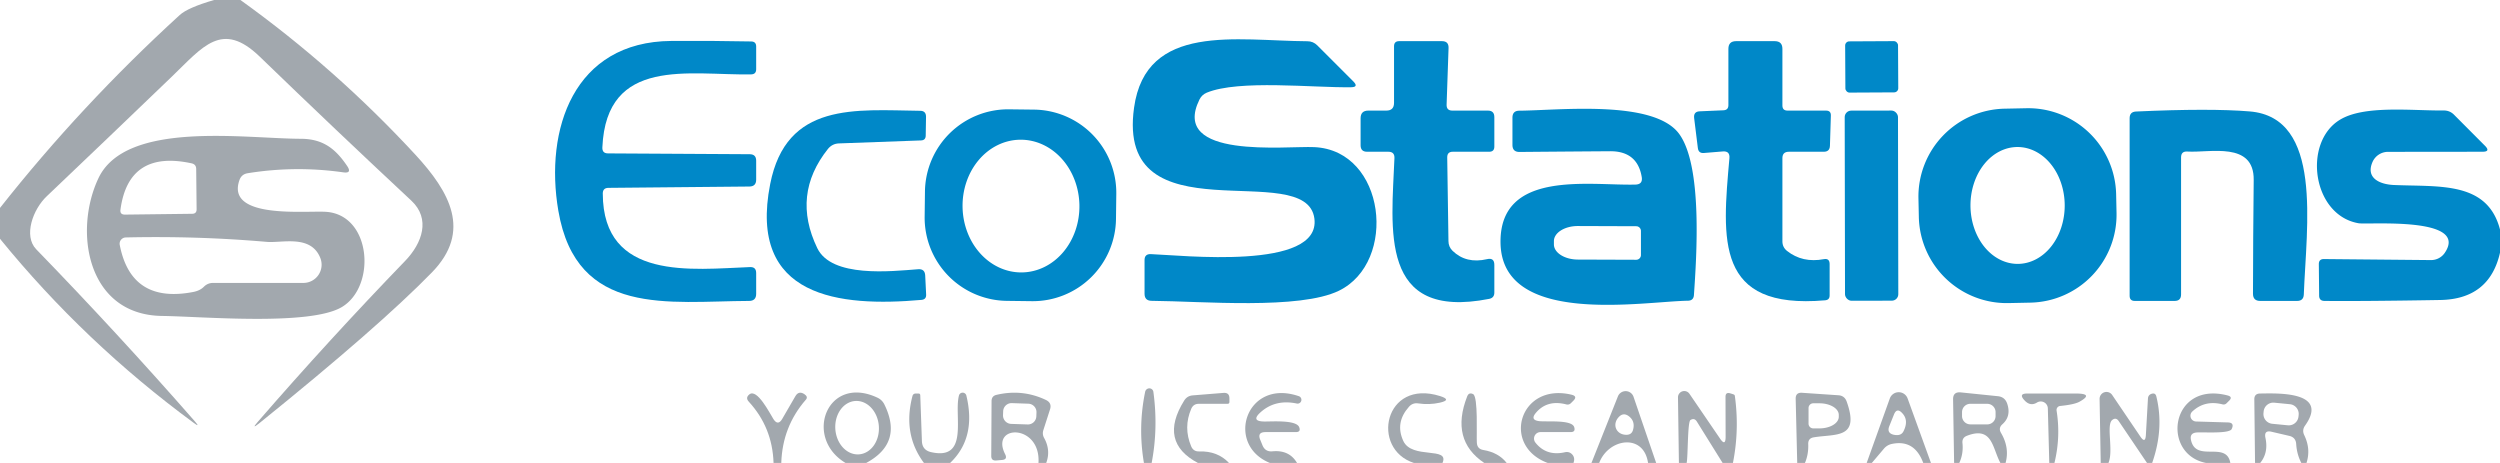
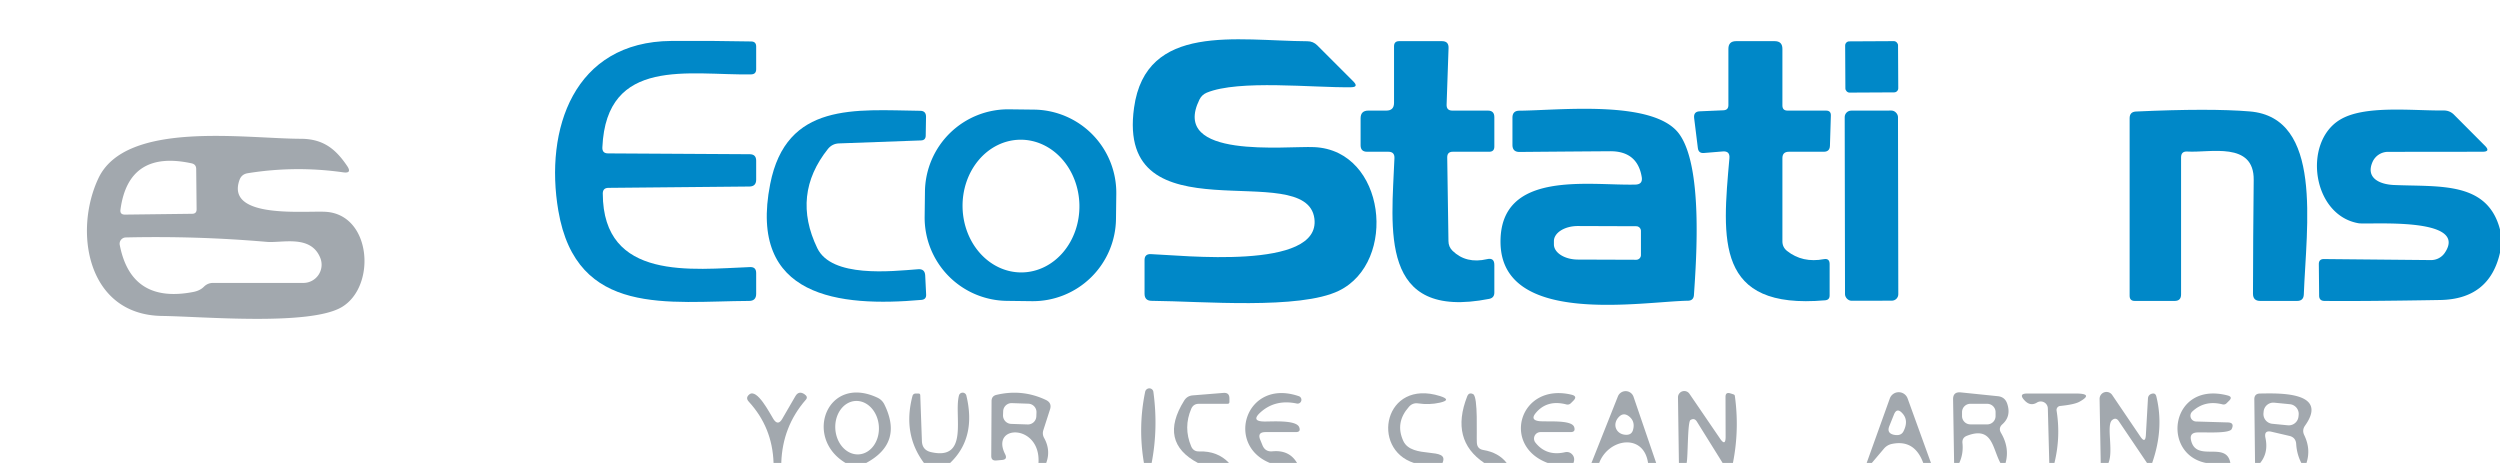
<svg xmlns="http://www.w3.org/2000/svg" version="1.1" viewBox="0.00 0.00 243.00 45.00">
-   <path fill="#a2a8ae" d="   M 20.81 0.00   L 23.37 0.00   Q 32.62 6.64 40.37 15.03   C 43.71 18.65 45.89 22.47 41.98 26.48   Q 36.82 31.77 25.20 41.14   Q 24.37 41.80 25.06 41.00   Q 32.01 32.99 39.38 25.36   C 41.05 23.63 41.87 21.27 39.99 19.51   Q 32.56 12.58 25.24 5.50   C 21.57 1.96 19.72 4.55 16.69 7.46   Q 10.64 13.28 4.55 19.07   C 3.20 20.34 2.26 22.93 3.52 24.23   Q 11.45 32.40 18.96 40.98   Q 19.49 41.59 18.84 41.11   Q 8.20 33.29 0.00 23.21   L 0.00 20.21   Q 7.90 10.20 17.47 1.46   Q 18.26 0.74 20.81 0.00   Z" />
  <path fill="#0088c8" d="   M 58.59 18.81   C 58.61 27.35 67.32 26.17 72.91 25.96   Q 73.50 25.94 73.50 26.54   L 73.50 28.56   Q 73.50 29.25 72.81 29.25   C 65.03 29.28 56.04 30.86 54.27 20.48   C 52.92 12.59 55.75 4.05 65.25 3.98   Q 69.13 3.95 73.02 4.03   Q 73.50 4.04 73.50 4.52   L 73.50 6.73   Q 73.50 7.22 73.01 7.23   C 67.03 7.34 58.94 5.44 58.55 14.32   Q 58.52 14.91 59.10 14.91   L 72.87 14.99   Q 73.50 14.99 73.50 15.62   L 73.50 17.46   Q 73.50 18.12 72.85 18.13   L 59.13 18.26   Q 58.59 18.27 58.59 18.81   Z" />
  <path fill="#0088c8" d="   M 116.59 9.67   C 113.70 15.52 125.02 14.17 127.74 14.30   C 134.70 14.61 135.88 25.46 130.14 28.26   C 126.32 30.12 116.84 29.28 111.93 29.24   Q 111.25 29.23 111.25 28.55   L 111.25 25.28   Q 111.25 24.68 111.85 24.70   C 114.77 24.80 128.40 26.33 127.76 21.25   C 126.99 15.23 108.43 23.37 110.23 10.47   C 111.38 2.17 120.23 3.97 127.08 4.01   Q 127.64 4.01 128.04 4.41   L 131.55 7.92   Q 132.09 8.47 131.32 8.48   C 127.65 8.54 120.41 7.72 117.29 9.01   Q 116.82 9.21 116.59 9.67   Z" />
  <path fill="#0088c8" d="   M 140.67 15.29   L 140.79 23.43   Q 140.79 23.99 141.19 24.38   Q 142.51 25.66 144.54 25.19   Q 145.25 25.02 145.25 25.75   L 145.25 28.44   Q 145.25 28.95 144.75 29.05   C 133.96 31.17 135.27 22.23 135.54 15.36   Q 135.56 14.75 134.95 14.75   L 132.88 14.75   Q 132.25 14.75 132.25 14.12   L 132.25 11.50   Q 132.25 10.75 133.00 10.75   L 134.75 10.75   Q 135.50 10.75 135.50 10.00   L 135.50 4.50   Q 135.50 4.00 136.00 4.00   L 140.16 4.00   Q 140.82 4.00 140.80 4.66   L 140.61 10.17   Q 140.59 10.75 141.17 10.75   L 144.62 10.75   Q 145.25 10.75 145.25 11.38   L 145.25 14.25   Q 145.25 14.75 144.75 14.75   L 141.21 14.75   Q 140.67 14.75 140.67 15.29   Z" />
  <path fill="#0088c8" d="   M 173.25 15.37   L 173.25 23.46   Q 173.25 24.03 173.70 24.39   Q 175.20 25.58 177.28 25.19   Q 177.83 25.09 177.84 25.65   L 177.84 28.70   Q 177.85 29.15 177.40 29.19   C 166.69 30.12 167.40 23.30 168.10 15.37   Q 168.16 14.66 167.45 14.72   L 165.63 14.87   Q 165.09 14.92 165.03 14.38   L 164.67 11.47   Q 164.60 10.84 165.22 10.82   L 167.52 10.72   Q 168.00 10.70 168.00 10.22   L 168.00 4.75   Q 168.00 4.00 168.75 4.00   L 172.50 4.00   Q 173.25 4.00 173.25 4.75   L 173.25 10.25   Q 173.25 10.75 173.75 10.75   L 177.49 10.75   Q 177.98 10.75 177.96 11.24   L 177.87 14.17   Q 177.85 14.75 177.27 14.75   L 173.88 14.75   Q 173.25 14.75 173.25 15.37   Z" />
  <rect fill="#0088c8" x="-2.57" y="-2.49" transform="translate(181.93,6.50) rotate(-0.3)" width="5.14" height="4.98" rx="0.40" />
  <path fill="#0088c8" d="   M 108.474 21.284   A 8.09 8.09 0.0 0 1 100.286 29.274   L 97.866 29.244   A 8.09 8.09 0.0 0 1 89.876 21.056   L 89.906 18.616   A 8.09 8.09 0.0 0 1 98.094 10.626   L 100.514 10.655   A 8.09 8.09 0.0 0 1 108.504 18.844   L 108.474 21.284   Z   M 99.353 26.479   A 6.45 5.68 89.0 0 0 104.919 19.931   A 6.45 5.68 89.0 0 0 99.127 13.581   A 6.45 5.68 89.0 0 0 93.561 20.129   A 6.45 5.68 89.0 0 0 99.353 26.479   Z" />
-   <path fill="#0088c8" d="   M 205.727 20.689   A 8.55 8.55 0.0 0 1 197.358 29.416   L 195.238 29.46   A 8.55 8.55 0.0 0 1 186.511 21.091   L 186.473 19.291   A 8.55 8.55 0.0 0 1 194.842 10.564   L 196.962 10.52   A 8.55 8.55 0.0 0 1 205.689 18.889   L 205.727 20.689   Z   M 196.13 25.65   A 5.68 4.58 89.8 0 0 200.69 19.954   A 5.68 4.58 89.8 0 0 196.09 14.29   A 5.68 4.58 89.8 0 0 191.53 19.986   A 5.68 4.58 89.8 0 0 196.13 25.65   Z" />
  <path fill="#0088c8" d="   M 80.48 14.47   Q 76.93 18.92 79.44 24.12   C 80.84 27.02 86.61 26.37 89.23 26.17   Q 89.90 26.11 89.93 26.78   L 90.02 28.62   Q 90.05 29.11 89.56 29.15   C 81.63 29.85 72.69 28.95 74.86 17.90   C 76.43 9.88 83.16 10.69 89.44 10.77   Q 90.01 10.77 90.01 11.35   L 89.98 13.17   Q 89.98 13.64 89.51 13.65   L 81.53 13.94   Q 80.89 13.97 80.48 14.47   Z" />
  <path fill="#0088c8" d="   M 159.58 17.23   Q 159.17 14.69 156.51 14.70   Q 152.14 14.73 147.71 14.77   Q 147.01 14.78 147.01 14.08   L 147.01 11.44   Q 147.01 10.76 147.68 10.76   C 151.52 10.73 160.75 9.66 163.21 13.01   C 165.50 16.13 164.91 24.90 164.65 28.68   Q 164.61 29.22 164.07 29.23   C 159.65 29.30 145.95 31.76 145.85 23.58   C 145.77 16.44 154.56 18.07 158.99 17.94   Q 159.68 17.91 159.58 17.23   Z   M 159.50 24.79   L 159.50 22.45   A 0.46 0.46 0.0 0 0 159.05 21.99   L 153.38 21.97   A 2.33 1.47 0.2 0 0 151.04 23.44   L 151.04 23.76   A 2.33 1.47 0.2 0 0 153.36 25.23   L 159.03 25.25   A 0.46 0.46 0.0 0 0 159.50 24.79   Z" />
  <rect fill="#0088c8" x="-2.59" y="-9.24" transform="translate(181.91,19.99) rotate(-0.1)" width="5.18" height="18.48" rx="0.63" />
  <path fill="#0088c8" d="   M 212.00 15.30   L 212.00 28.62   Q 212.00 29.25 211.38 29.25   L 207.50 29.25   Q 207.00 29.25 207.00 28.75   L 207.00 11.49   Q 207.00 10.87 207.62 10.84   Q 214.81 10.51 218.67 10.83   C 225.82 11.42 224.18 21.95 223.93 28.63   Q 223.90 29.25 223.28 29.25   L 219.69 29.25   Q 218.99 29.25 218.99 28.55   Q 219.00 22.98 219.06 17.50   C 219.11 13.71 214.79 14.87 212.61 14.73   Q 212.00 14.69 212.00 15.30   Z" />
  <path fill="#0088c8" d="   M 243.00 22.31   L 243.00 24.56   Q 241.98 29.07 237.20 29.16   Q 229.54 29.29 225.93 29.25   Q 225.42 29.24 225.42 28.73   L 225.39 25.67   Q 225.39 25.18 225.88 25.18   L 236.30 25.28   A 1.61 1.61 0.0 0 0 237.63 24.58   C 240.05 21.01 230.19 21.86 229.25 21.70   C 224.75 20.92 223.82 13.88 227.41 11.66   C 229.77 10.19 234.46 10.77 237.52 10.74   Q 238.11 10.73 238.53 11.15   L 241.53 14.16   Q 242.12 14.75 241.29 14.75   L 232.11 14.76   A 1.65 1.64 -77.6 0 0 230.62 15.72   C 229.91 17.30 231.30 17.91 232.64 17.98   C 237.08 18.18 241.77 17.58 243.00 22.31   Z" />
  <path fill="#a2a8ae" d="   M 23.28 17.49   C 21.90 21.33 29.68 20.46 31.69 20.59   C 36.12 20.89 36.59 27.85 33.22 29.85   C 30.09 31.70 19.67 30.76 15.75 30.71   C 8.46 30.61 7.13 22.48 9.57 17.32   C 12.24 11.68 23.83 13.48 29.25 13.49   C 31.43 13.50 32.63 14.49 33.74 16.13   Q 34.25 16.88 33.35 16.75   Q 28.70 16.09 24.06 16.84   Q 23.48 16.94 23.28 17.49   Z   M 19.11 20.33   L 19.07 16.41   Q 19.06 15.98 18.64 15.88   Q 12.50 14.54 11.71 20.37   Q 11.64 20.86 12.14 20.86   L 18.67 20.78   Q 19.12 20.78 19.11 20.33   Z   M 20.71 27.50   L 29.49 27.50   A 1.77 1.77 0.0 0 0 31.14 25.09   C 30.23 22.77 27.42 23.64 25.93 23.51   Q 19.12 22.92 12.22 23.08   A 0.61 0.61 0.0 0 0 11.64 23.81   Q 12.75 29.54 18.78 28.38   Q 19.45 28.25 19.83 27.86   Q 20.20 27.50 20.71 27.50   Z" />
  <path fill="#a2a8ae" d="   M 92.35 45.00   L 89.81 45.00   Q 87.72 42.20 88.69 38.50   Q 88.76 38.25 89.02 38.25   Q 89.15 38.25 89.27 38.25   Q 89.44 38.25 89.45 38.42   L 89.61 42.89   Q 89.65 43.74 90.47 43.94   C 94.24 44.82 92.70 40.40 93.21 38.45   A 0.37 0.37 0.0 0 1 93.93 38.45   Q 94.92 42.56 92.35 45.00   Z" />
  <path fill="#a2a8ae" d="   M 111.94 45.00   L 111.19 45.00   Q 110.60 41.50 111.31 38.08   A 0.41 0.40 -43.3 0 1 112.11 38.10   Q 112.59 41.62 111.94 45.00   Z" />
  <path fill="#a2a8ae" d="   M 160.98 45.00   L 160.19 45.00   C 159.77 42.08 156.35 42.60 155.44 45.00   L 154.69 45.00   L 157.26 38.53   A 0.81 0.81 0.0 0 1 158.78 38.57   L 160.98 45.00   Z   M 157.37 40.51   C 156.63 41.26 157.12 42.32 158.16 42.26   Q 158.59 42.23 158.72 41.82   Q 158.98 40.94 158.30 40.44   Q 157.80 40.08 157.37 40.51   Z" />
  <path fill="#a2a8ae" d="   M 168.44 45.00   L 167.44 45.00   L 164.93 40.97   Q 164.69 40.59 164.31 40.83   C 164.02 41.01 164.08 44.43 163.94 45.00   L 163.19 45.00   L 163.10 38.62   A 0.61 0.61 0.0 0 1 164.21 38.27   L 167.18 42.62   Q 167.73 43.43 167.73 42.45   L 167.72 38.57   Q 167.72 38.10 168.17 38.23   Q 168.35 38.28 168.51 38.34   Q 168.62 38.38 168.63 38.50   Q 169.08 41.79 168.44 45.00   Z" />
  <path fill="#a2a8ae" d="   M 75.94 45.00   L 75.19 45.00   Q 75.08 41.54 72.78 39.04   Q 72.44 38.67 72.82 38.35   C 73.58 37.68 74.85 40.23 75.18 40.74   Q 75.62 41.42 76.03 40.72   L 77.31 38.51   Q 77.63 37.96 78.17 38.30   Q 78.58 38.57 78.33 38.85   Q 76.05 41.46 75.94 45.00   Z" />
  <path fill="#a2a8ae" d="   M 84.19 45.00   L 82.19 45.00   C 78.06 42.53 80.40 36.35 85.30 38.66   Q 85.74 38.87 85.96 39.31   Q 87.81 43.06 84.19 45.00   Z   M 83.491 44.164   A 2.60 2.12 86.0 0 0 85.425 41.422   A 2.60 2.12 86.0 0 0 83.129 38.976   A 2.60 2.12 86.0 0 0 81.195 41.718   A 2.60 2.12 86.0 0 0 83.491 44.164   Z" />
  <path fill="#a2a8ae" d="   M 101.69 45.00   L 100.94 45.00   C 101.18 41.17 96.21 41.22 97.70 44.15   Q 97.96 44.67 97.38 44.71   L 96.82 44.76   Q 96.35 44.79 96.35 44.32   L 96.38 38.99   Q 96.38 38.49 96.86 38.38   Q 99.36 37.79 101.65 38.87   Q 102.27 39.16 102.06 39.80   L 101.42 41.79   Q 101.28 42.21 101.50 42.59   Q 102.15 43.78 101.69 45.00   Z   M 100.746 40.087   A 0.82 0.82 0.0 0 0 99.955 39.239   L 98.356 39.183   A 0.82 0.82 0.0 0 0 97.508 39.974   L 97.494 40.353   A 0.82 0.82 0.0 0 0 98.285 41.202   L 99.884 41.257   A 0.82 0.82 0.0 0 0 100.732 40.466   L 100.746 40.087   Z" />
  <path fill="#a2a8ae" d="   M 119.46 45.00   L 116.44 45.00   Q 112.59 42.96 115.10 38.94   Q 115.39 38.47 115.94 38.43   L 118.92 38.19   Q 119.50 38.14 119.50 38.72   Q 119.50 38.89 119.50 39.07   Q 119.50 39.25 119.32 39.25   L 116.52 39.25   Q 116.00 39.25 115.79 39.73   Q 115.01 41.55 115.78 43.38   Q 116.00 43.90 116.56 43.88   Q 118.35 43.82 119.46 45.00   Z" />
  <path fill="#a2a8ae" d="   M 126.07 45.00   L 123.44 45.00   C 119.05 43.23 121.10 36.76 126.22 38.50   A 0.37 0.37 0.0 0 1 126.03 39.22   Q 123.95 38.79 122.52 40.08   Q 121.57 40.94 122.85 40.97   C 123.53 40.99 125.99 40.78 126.28 41.52   Q 126.47 42.00 125.95 42.00   L 123.01 42.00   Q 122.18 42.00 122.50 42.76   L 122.72 43.30   Q 122.99 43.93 123.67 43.87   Q 125.32 43.71 126.07 45.00   Z" />
  <path fill="#a2a8ae" d="   M 140.21 45.00   L 137.44 45.00   C 133.19 43.64 134.54 36.78 139.98 38.50   Q 141.15 38.87 139.95 39.14   Q 138.92 39.37 137.85 39.21   Q 137.31 39.13 136.95 39.54   Q 135.58 41.08 136.40 42.86   C 137.24 44.68 140.93 43.37 140.21 45.00   Z" />
  <path fill="#a2a8ae" d="   M 146.45 45.00   L 144.27 45.00   Q 140.95 42.77 142.61 38.53   Q 142.78 38.10 143.19 38.31   C 143.69 38.58 143.50 42.30 143.55 43.03   Q 143.58 43.64 144.18 43.74   Q 145.67 43.99 146.45 45.00   Z" />
  <path fill="#a2a8ae" d="   M 152.94 45.00   L 150.44 45.00   C 145.88 43.31 147.71 37.14 152.77 38.37   Q 153.36 38.52 152.93 38.95   L 152.69 39.19   Q 152.50 39.37 152.25 39.31   Q 150.37 38.82 149.27 40.15   Q 148.73 40.81 149.57 40.93   C 150.29 41.03 152.76 40.76 153.01 41.51   Q 153.17 42.00 152.66 42.00   L 149.74 42.00   A 0.63 0.63 0.0 0 0 149.25 43.03   Q 150.31 44.36 152.10 43.96   Q 152.59 43.85 152.89 44.26   Q 153.10 44.58 152.94 45.00   Z" />
-   <path fill="#a2a8ae" d="   M 175.44 45.00   L 174.69 45.00   L 174.54 38.78   Q 174.52 38.13 175.17 38.18   L 178.70 38.42   Q 179.28 38.46 179.49 39.01   C 180.81 42.69 178.45 42.15 176.29 42.51   Q 175.74 42.60 175.76 43.17   Q 175.80 44.15 175.44 45.00   Z   M 175.79 39.66   L 175.79 41.18   A 0.46 0.46 0.0 0 0 176.25 41.64   L 176.85 41.64   A 1.88 1.13 0.0 0 0 178.73 40.51   L 178.73 40.33   A 1.88 1.13 0.0 0 0 176.85 39.20   L 176.25 39.20   A 0.46 0.46 0.0 0 0 175.79 39.66   Z" />
  <path fill="#a2a8ae" d="   M 187.69 45.00   L 186.94 45.00   Q 186.09 42.69 183.89 43.15   Q 183.42 43.25 183.11 43.62   L 181.94 45.00   L 181.44 45.00   L 183.69 38.73   A 0.92 0.92 0.0 0 1 185.42 38.73   L 187.69 45.00   Z   M 184.09 40.30   L 183.64 41.42   Q 183.37 42.10 184.08 42.26   Q 184.28 42.30 184.46 42.29   Q 184.85 42.26 185.02 41.92   Q 185.56 40.85 184.89 40.15   Q 184.37 39.59 184.09 40.30   Z" />
  <path fill="#a2a8ae" d="   M 194.94 45.00   L 194.44 45.00   C 193.65 43.56 193.68 41.39 191.18 42.36   Q 190.70 42.55 190.75 43.06   Q 190.86 44.10 190.44 45.00   L 189.94 45.00   L 189.84 38.82   Q 189.83 38.07 190.58 38.14   L 194.19 38.51   Q 194.88 38.58 195.10 39.24   Q 195.51 40.46 194.63 41.24   Q 194.22 41.61 194.50 42.08   Q 195.35 43.53 194.94 45.00   Z   M 193.97 40.063   A 0.81 0.81 0.0 0 0 193.162 39.251   L 191.522 39.249   A 0.81 0.81 0.0 0 0 190.71 40.057   L 190.71 40.437   A 0.81 0.81 0.0 0 0 191.518 41.249   L 193.158 41.251   A 0.81 0.81 0.0 0 0 193.97 40.443   L 193.97 40.063   Z" />
  <path fill="#a2a8ae" d="   M 199.69 45.00   L 199.19 45.00   L 199.05 39.69   A 0.69 0.69 0.0 0 0 197.99 39.13   Q 197.34 39.53 196.77 38.90   Q 196.17 38.25 197.05 38.25   L 201.75 38.25   Q 203.57 38.25 202.12 39.05   Q 201.63 39.32 200.25 39.46   A 0.39 0.39 0.0 0 0 199.90 39.91   Q 200.31 42.47 199.69 45.00   Z" />
  <path fill="#a2a8ae" d="   M 209.19 45.00   L 208.69 45.00   L 205.94 40.93   Q 205.67 40.53 205.30 40.83   C 204.71 41.32 205.45 43.83 204.94 45.00   L 204.19 45.00   L 204.08 38.79   A 0.67 0.67 0.0 0 1 205.31 38.40   L 208.04 42.43   Q 208.53 43.16 208.58 42.27   L 208.78 38.75   Q 208.80 38.35 209.20 38.26   Q 209.52 38.19 209.60 38.55   Q 210.36 41.66 209.19 45.00   Z" />
  <path fill="#a2a8ae" d="   M 216.79 45.00   L 214.44 45.00   C 210.01 44.15 210.97 36.99 216.53 38.44   Q 217.05 38.58 216.67 38.95   L 216.44 39.18   Q 216.26 39.37 216.01 39.30   Q 214.30 38.87 213.09 40.00   A 0.56 0.56 0.0 0 0 213.46 40.97   L 216.53 41.06   Q 217.22 41.07 216.92 41.70   C 216.69 42.19 214.10 41.98 213.48 42.04   Q 212.83 42.11 212.96 42.75   C 213.43 45.01 216.40 42.81 216.79 45.00   Z" />
  <path fill="#a2a8ae" d="   M 224.19 45.00   L 223.69 45.00   Q 223.25 44.15 223.19 43.16   Q 223.15 42.52 222.53 42.37   L 220.81 41.97   Q 220.04 41.78 220.20 42.56   Q 220.51 44.00 219.69 45.00   L 219.19 45.00   L 219.12 38.83   Q 219.11 38.26 219.68 38.25   C 221.17 38.24 226.48 37.96 224.05 41.37   Q 223.74 41.81 223.97 42.29   Q 224.63 43.65 224.19 45.00   Z   M 223.43 40.327   A 0.95 0.95 0.0 0 0 222.577 39.289   L 221.064 39.141   A 0.95 0.95 0.0 0 0 220.026 39.993   L 220.01 40.153   A 0.95 0.95 0.0 0 0 220.863 41.191   L 222.376 41.339   A 0.95 0.95 0.0 0 0 223.414 40.486   L 223.43 40.327   Z" />
</svg>